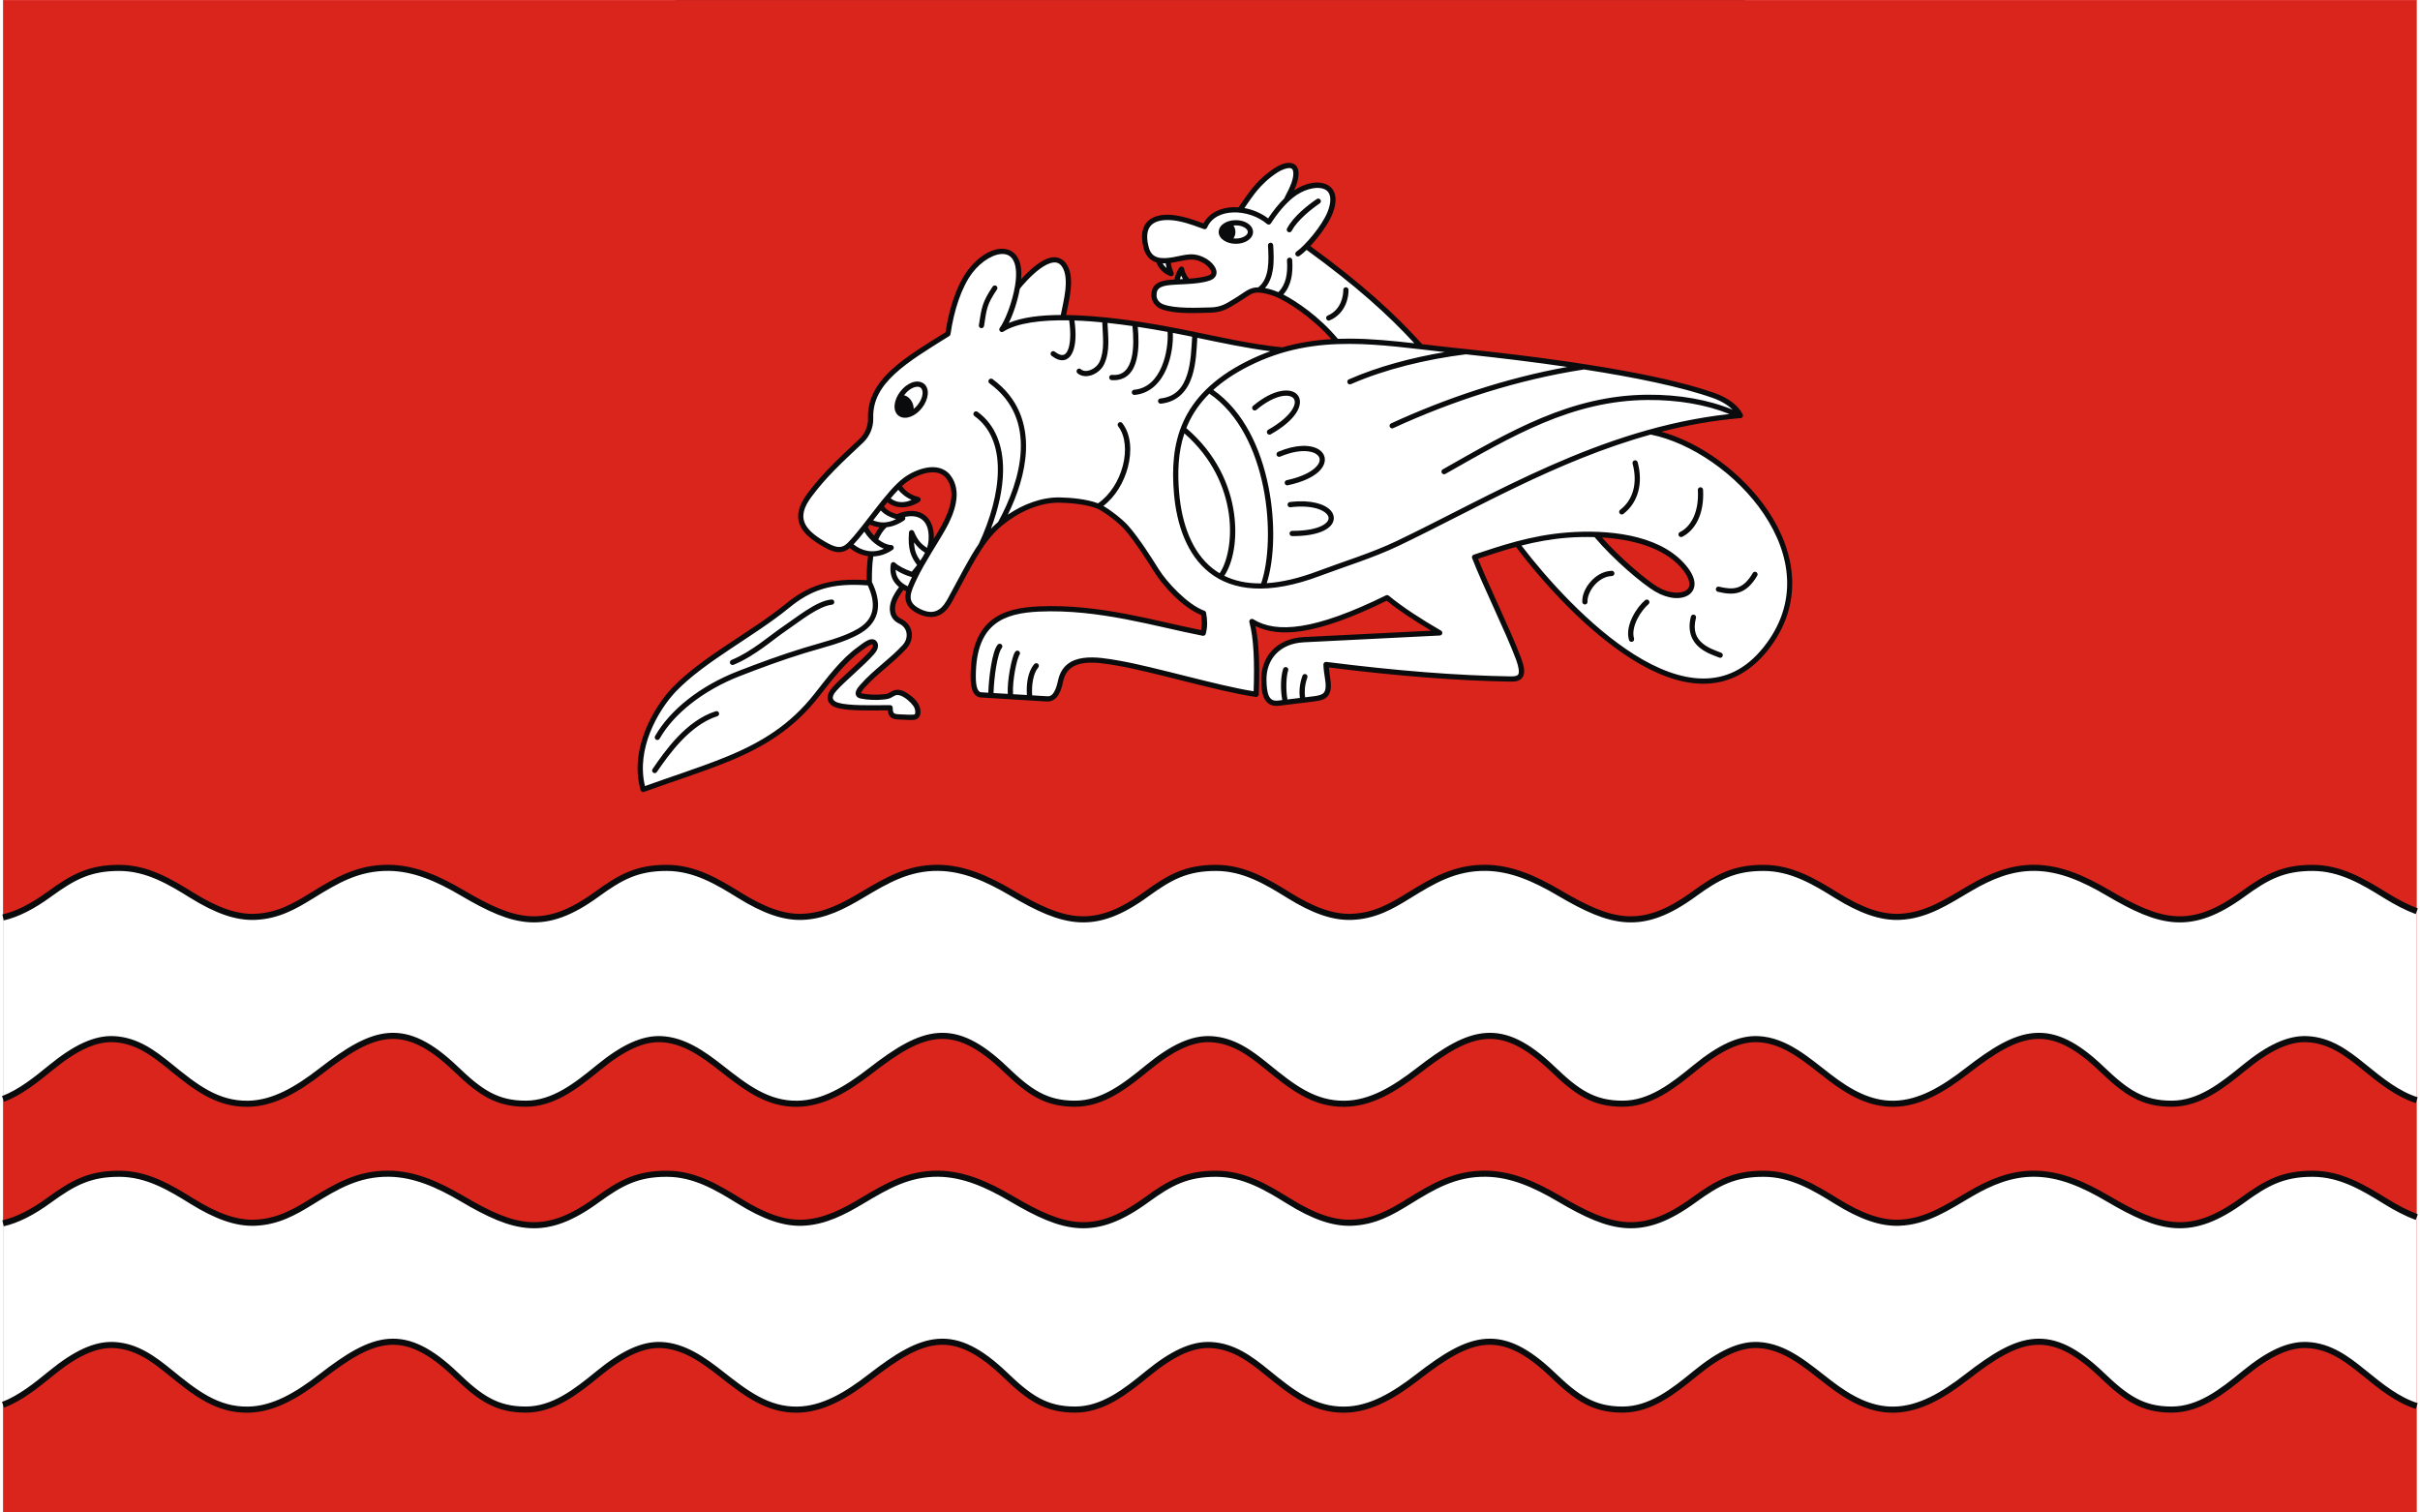
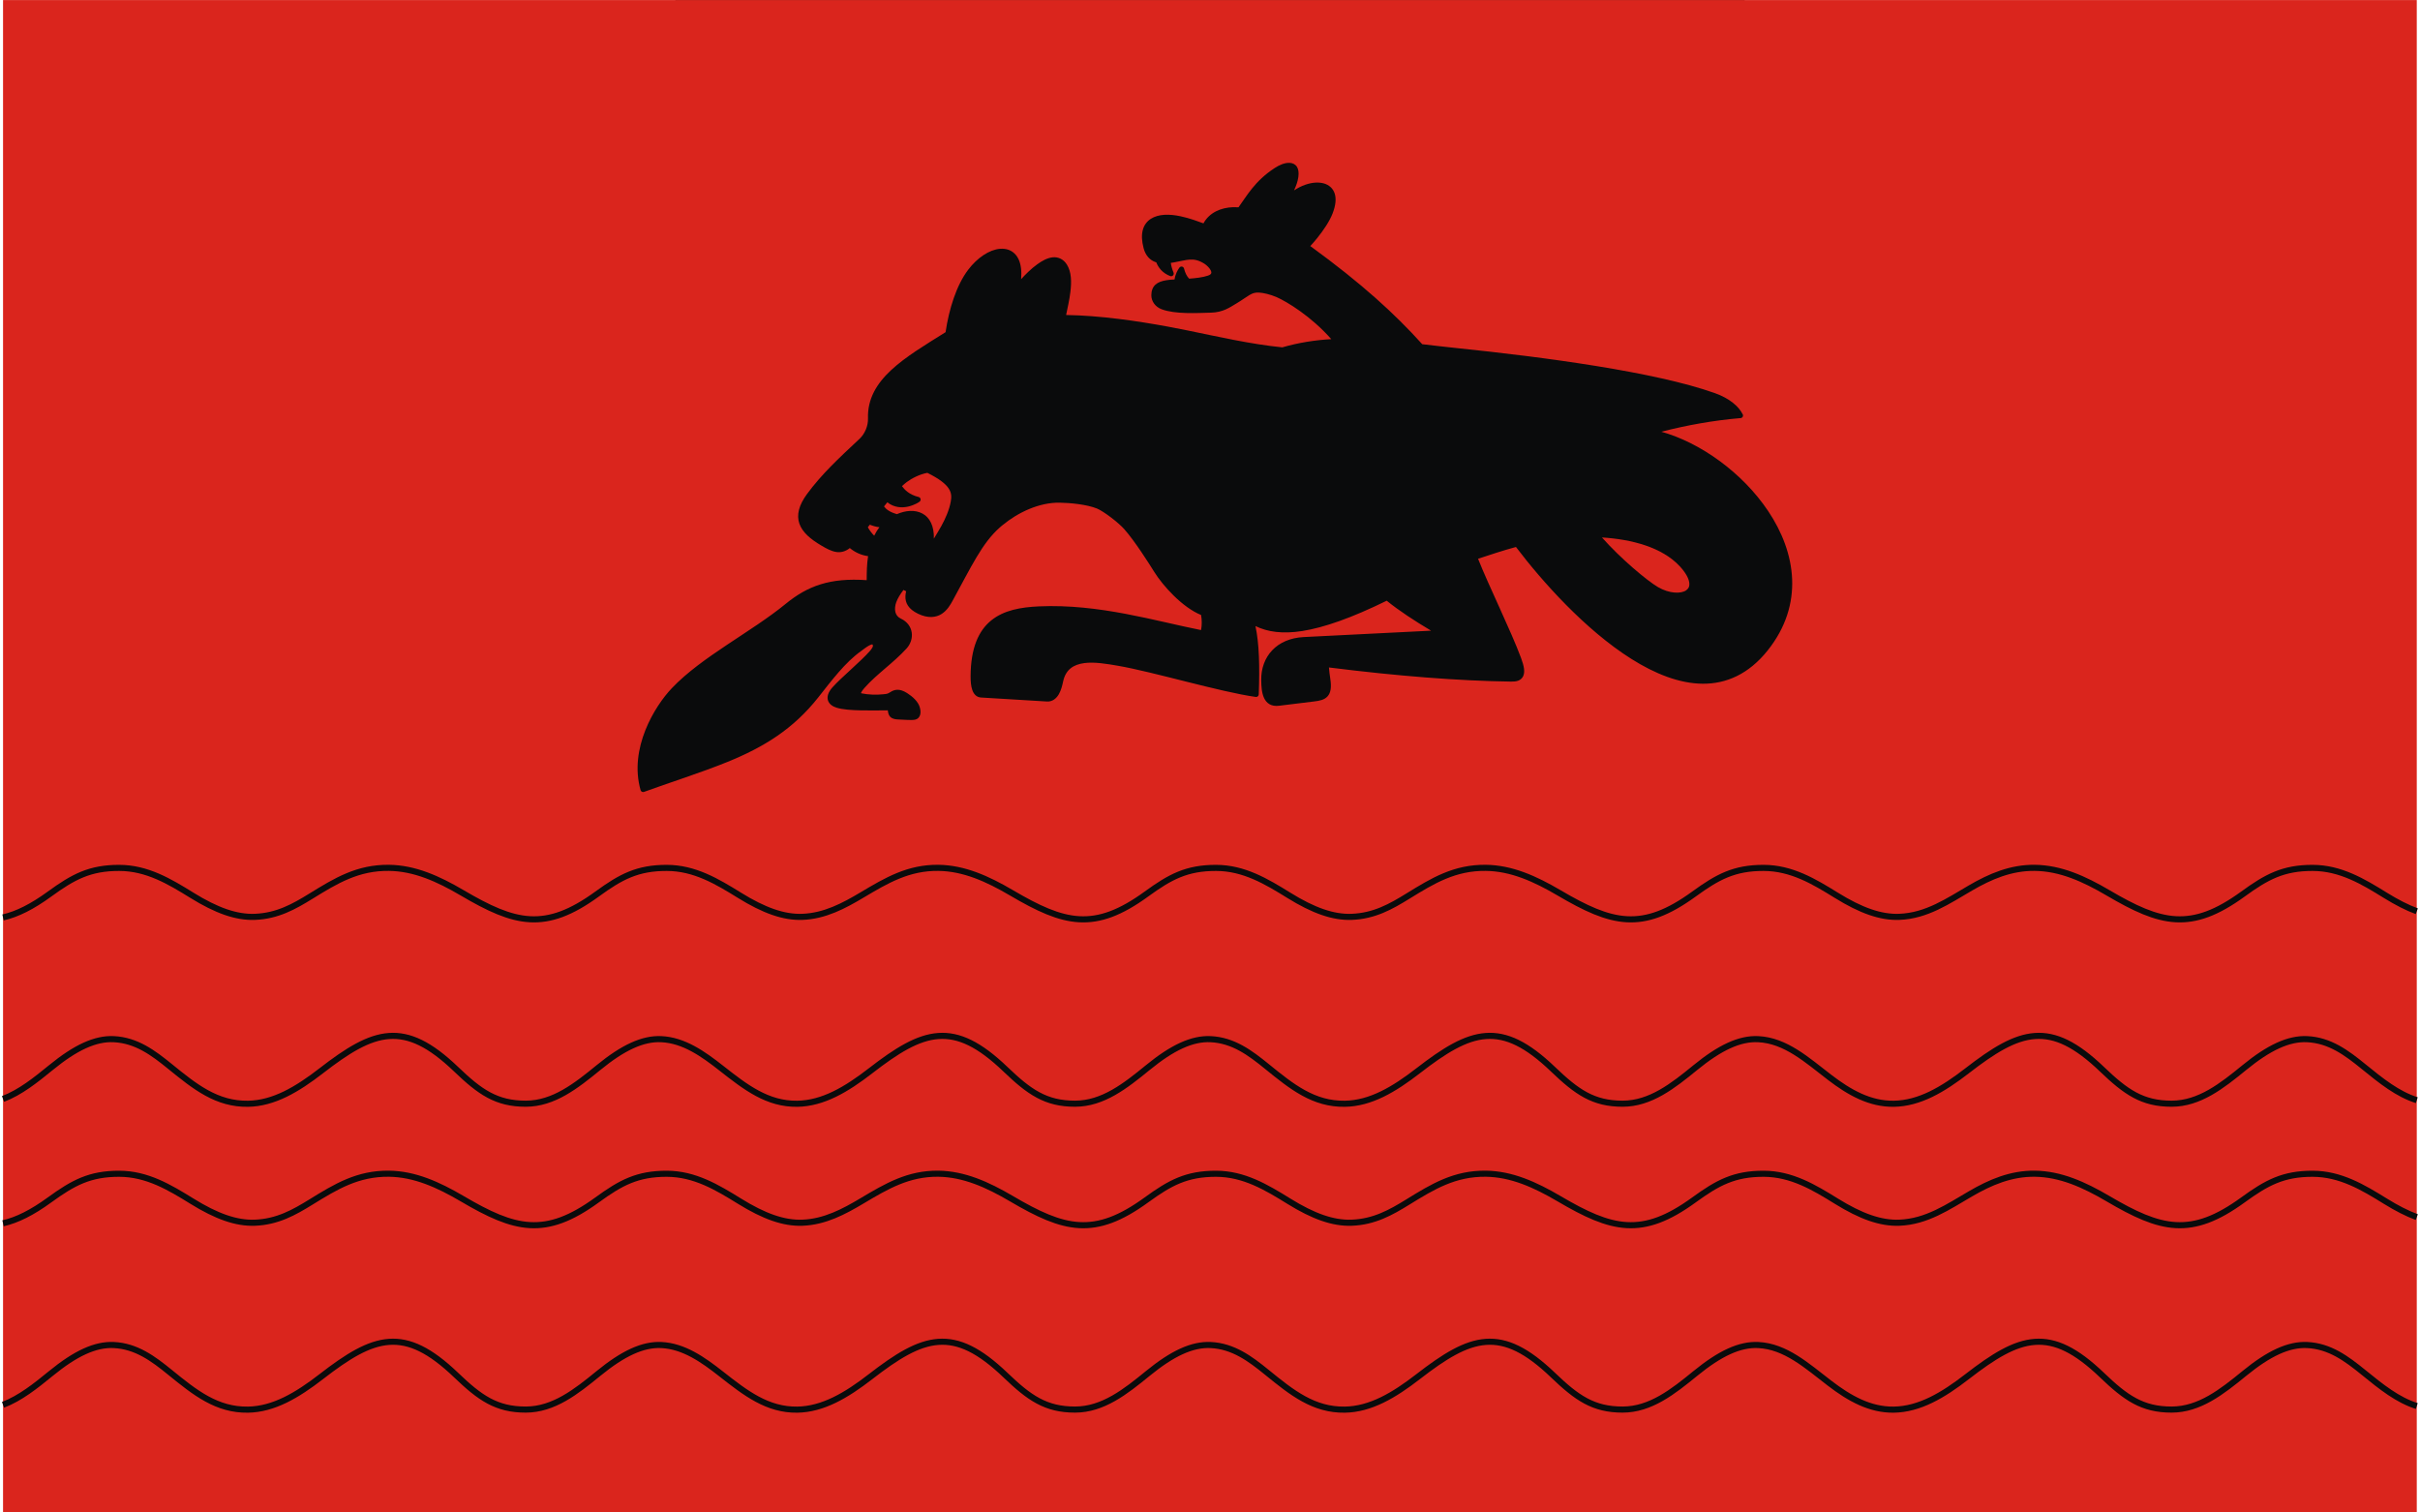
<svg xmlns="http://www.w3.org/2000/svg" xmlns:ns1="http://sodipodi.sourceforge.net/DTD/sodipodi-0.dtd" xmlns:ns2="http://www.inkscape.org/namespaces/inkscape" xml:space="preserve" width="800.003" height="500" style="shape-rendering:geometricPrecision; text-rendering:geometricPrecision; image-rendering:optimizeQuality; fill-rule:evenodd; clip-rule:evenodd" viewBox="0 0 210 297" id="svg2" ns1:version="0.32" ns2:version="0.45.1" ns1:docname="POL gmina Zapolice flag.svg" ns2:output_extension="org.inkscape.output.svg.inkscape" ns1:docbase="C:\Users\Mistrz\Desktop" version="1.0">
  <rect x="0" y="0" width="210" height="297" fill="#333333" stroke="none" />
  <ns1:namedview ns2:window-height="480" ns2:window-width="640" ns2:pageshadow="2" ns2:pageopacity="0.0" guidetolerance="10.0" gridtolerance="10.0" objecttolerance="10.0" borderopacity="1.0" bordercolor="#666666" pagecolor="#ffffff" id="base" />
  <defs id="defs4">
    <style type="text/css" id="style6">
   
    .str0 {stroke:#0A0B0C;stroke-width:0.529}
    .fil3 {fill:none}
    .fil1 {fill:#0A0B0C}
    .fil0 {fill:#DA251D}
    .fil2 {fill:white}
   
  </style>
  </defs>
  <g id="Warstwa_x0020_1" transform="matrix(2.257,0,0,2.263,-132.003,-187.533)">
    <rect class="fil0" y="82.875" width="210" height="131.25" id="rect10" x="0" style="fill:#da251d" />
    <g id="_105040488">
      <path id="path108" class="fil1" d="M 86.737,104.458 C 85.798,104.539 84.759,105.239 83.972,106.273 C 82.938,107.63 82.301,109.693 82.002,111.694 C 80.215,112.807 78.528,113.819 77.282,114.969 C 76.016,116.139 75.197,117.479 75.253,119.176 C 75.274,119.83 74.975,120.517 74.521,120.942 C 72.619,122.72 71.212,124.024 69.948,125.737 C 69.234,126.705 69.021,127.56 69.284,128.31 C 69.547,129.06 70.242,129.653 71.212,130.219 C 71.635,130.466 72.048,130.698 72.491,130.766 C 72.881,130.825 73.293,130.732 73.671,130.425 C 74.118,130.796 74.668,131.05 75.26,131.126 C 75.153,131.813 75.142,132.499 75.14,133.211 C 71.944,132.992 70.009,133.701 68.073,135.282 C 65.116,137.697 60.792,139.855 58.196,142.575 C 57.428,143.38 56.499,144.683 55.879,146.242 C 55.26,147.801 54.952,149.622 55.468,151.434 C 55.485,151.494 55.527,151.544 55.583,151.572 C 55.638,151.601 55.703,151.605 55.762,151.584 C 57.853,150.822 60.686,149.93 63.021,148.985 C 66.192,147.702 68.757,146.125 70.925,143.386 C 72.093,141.91 73.27,140.345 74.634,139.376 C 74.82,139.243 75.081,139.034 75.309,138.904 C 75.424,138.839 75.53,138.795 75.588,138.787 C 75.647,138.779 75.629,138.779 75.641,138.795 C 75.706,138.88 75.691,138.942 75.634,139.059 C 75.577,139.176 75.474,139.292 75.407,139.368 C 75.052,139.779 74.429,140.357 73.804,140.93 C 73.179,141.503 72.552,142.074 72.159,142.515 C 71.8,142.917 71.665,143.308 71.77,143.643 C 71.876,143.978 72.187,144.176 72.529,144.28 C 73.06,144.442 73.812,144.492 74.645,144.51 C 75.412,144.527 76.231,144.511 76.977,144.507 C 77.002,144.743 77.056,144.948 77.203,145.084 C 77.397,145.263 77.653,145.293 77.947,145.303 C 78.189,145.311 78.466,145.332 78.72,145.34 C 78.974,145.349 79.195,145.353 79.38,145.31 C 79.579,145.264 79.737,145.095 79.791,144.895 C 79.846,144.695 79.828,144.466 79.746,144.205 C 79.601,143.743 79.147,143.32 78.656,143.009 C 78.334,142.805 78.054,142.718 77.807,142.722 C 77.56,142.726 77.359,142.823 77.211,142.918 C 76.925,143.103 76.861,143.08 76.562,143.114 C 76.016,143.178 75.239,143.151 74.706,143.035 C 74.656,143.024 74.648,143.018 74.638,143.013 C 74.65,142.972 74.729,142.806 74.951,142.556 C 76.031,141.338 77.446,140.413 78.611,139.138 C 78.967,138.748 79.127,138.235 79.056,137.75 C 78.985,137.264 78.669,136.81 78.128,136.557 C 77.833,136.42 77.694,136.217 77.633,135.965 C 77.573,135.713 77.609,135.403 77.713,135.12 C 77.837,134.782 78.06,134.428 78.338,134.061 C 78.415,134.102 78.493,134.14 78.571,134.174 C 78.538,134.31 78.515,134.449 78.509,134.588 C 78.496,134.874 78.558,135.17 78.735,135.433 C 78.912,135.696 79.194,135.924 79.595,136.12 C 80.475,136.549 81.179,136.453 81.667,136.138 C 82.154,135.824 82.43,135.33 82.606,135.01 C 84.242,132.039 85.174,130.008 86.696,128.661 C 86.75,128.613 86.805,128.565 86.861,128.518 C 86.882,128.506 86.9,128.49 86.917,128.471 C 88.295,127.327 90.159,126.457 91.929,126.488 C 92.886,126.504 94.278,126.641 95.169,126.993 C 95.428,127.095 95.924,127.412 96.392,127.767 C 96.86,128.121 97.314,128.52 97.539,128.774 C 98.475,129.83 99.678,131.728 100.172,132.517 C 100.897,133.673 102.583,135.567 104.232,136.233 C 104.308,136.678 104.314,137.112 104.228,137.542 C 100.259,136.76 95.364,135.251 90.125,135.486 C 88.564,135.556 87.084,135.811 85.979,136.701 C 84.874,137.59 84.192,139.099 84.179,141.534 C 84.177,141.989 84.209,142.408 84.33,142.749 C 84.391,142.918 84.476,143.071 84.602,143.19 C 84.728,143.309 84.895,143.383 85.081,143.394 L 90.831,143.741 C 91.307,143.769 91.655,143.459 91.857,143.107 C 92.059,142.754 92.157,142.339 92.227,142.013 C 92.344,141.463 92.577,141.106 92.887,140.858 C 93.197,140.611 93.598,140.472 94.053,140.409 C 94.962,140.285 96.071,140.481 96.981,140.636 C 100.061,141.162 105.868,142.908 108.993,143.345 C 109.057,143.353 109.121,143.334 109.17,143.292 C 109.219,143.25 109.248,143.19 109.25,143.126 C 109.338,140.678 109.292,138.733 108.963,137.195 C 110.015,137.707 111.326,137.892 113.03,137.625 C 114.936,137.326 117.33,136.486 120.383,134.995 C 121.461,135.866 122.793,136.732 124.243,137.595 L 113.158,138.149 C 111.994,138.208 111.056,138.627 110.419,139.296 C 109.782,139.965 109.45,140.878 109.465,141.881 C 109.473,142.421 109.502,142.976 109.706,143.424 C 109.808,143.648 109.965,143.848 110.185,143.975 C 110.406,144.101 110.681,144.149 111,144.111 L 114.06,143.737 C 114.53,143.68 114.95,143.607 115.234,143.296 C 115.517,142.984 115.586,142.502 115.475,141.779 C 115.42,141.423 115.381,141.096 115.358,140.787 C 121.353,141.538 126.639,141.948 131.196,142.013 C 131.428,142.016 131.634,142.001 131.819,141.934 C 132.004,141.866 132.166,141.731 132.253,141.545 C 132.426,141.173 132.339,140.69 132.068,139.96 C 131.2,137.622 129.244,133.663 128.329,131.355 C 129.367,131.014 130.456,130.649 131.628,130.332 C 133.889,133.304 137.641,137.513 141.666,140.043 C 143.712,141.329 145.835,142.183 147.88,142.198 C 149.924,142.212 151.884,141.365 153.528,139.308 C 156.72,135.313 155.993,130.816 153.565,127.208 C 151.336,123.894 147.695,121.283 144.274,120.332 C 146.495,119.765 148.789,119.35 151.162,119.149 C 151.166,119.15 151.17,119.15 151.173,119.149 C 151.247,119.144 151.314,119.102 151.351,119.038 C 151.389,118.974 151.393,118.896 151.362,118.829 C 151.357,118.818 151.345,118.806 151.339,118.795 C 151.337,118.79 151.335,118.785 151.332,118.78 C 151.331,118.778 151.329,118.777 151.328,118.776 C 151.015,118.154 150.228,117.441 148.94,116.984 C 143.747,115.139 134.113,113.858 126.424,113.068 C 125.425,112.965 124.443,112.848 123.473,112.736 C 121.071,110.085 118.245,107.5 113.735,104.22 C 113.928,104.013 114.127,103.784 114.324,103.541 C 114.882,102.854 115.413,102.069 115.679,101.379 C 115.951,100.671 116,100.099 115.852,99.651 C 115.705,99.203 115.348,98.908 114.92,98.787 C 114.707,98.727 114.472,98.702 114.23,98.712 C 113.62,98.738 112.943,98.979 112.32,99.39 C 112.484,99.037 112.641,98.633 112.694,98.233 C 112.745,97.859 112.709,97.565 112.574,97.346 C 112.439,97.127 112.203,97.021 111.974,97.003 C 111.516,96.967 111.031,97.195 110.65,97.441 C 108.889,98.574 108.172,99.931 107.487,100.857 C 107.332,100.846 107.177,100.843 107.024,100.847 C 105.955,100.88 104.942,101.32 104.439,102.251 C 103.972,102.084 103.266,101.809 102.447,101.636 C 101.475,101.43 100.531,101.43 99.863,101.855 C 99.529,102.067 99.275,102.397 99.161,102.824 C 99.047,103.252 99.065,103.769 99.229,104.398 C 99.403,105.064 99.804,105.461 100.289,105.62 C 100.304,105.625 100.319,105.63 100.334,105.634 C 100.501,106.06 100.85,106.555 101.542,106.824 C 101.627,106.858 101.724,106.837 101.788,106.772 C 101.852,106.707 101.871,106.61 101.836,106.525 C 101.701,106.196 101.628,105.919 101.599,105.68 C 101.686,105.668 101.775,105.654 101.862,105.639 C 102.425,105.542 102.861,105.415 103.258,105.394 C 103.656,105.373 104.025,105.441 104.526,105.756 C 104.735,105.887 105.006,106.16 105.092,106.367 C 105.135,106.471 105.135,106.54 105.111,106.593 C 105.087,106.647 105.02,106.721 104.828,106.786 C 104.396,106.933 103.794,107.007 103.194,107.05 C 102.992,106.846 102.844,106.552 102.749,106.171 C 102.721,106.055 102.607,105.98 102.489,106.001 C 102.431,106.012 102.38,106.044 102.346,106.092 C 102.185,106.306 101.983,106.688 101.926,107.118 C 101.661,107.133 101.423,107.151 101.229,107.182 C 100.828,107.245 100.499,107.353 100.259,107.571 C 100.02,107.788 99.904,108.108 99.904,108.491 C 99.904,109.012 100.247,109.496 100.795,109.702 C 101.98,110.148 103.863,110.031 105.085,110 C 106.147,109.973 106.731,109.541 107.288,109.212 C 107.825,108.894 108.161,108.633 108.439,108.472 C 108.716,108.311 108.918,108.239 109.28,108.257 C 109.605,108.274 110.226,108.398 110.823,108.661 C 111.69,109.043 113.788,110.296 115.56,112.297 C 114.141,112.382 112.725,112.598 111.299,113.01 C 108.53,112.732 105.729,112.087 103.021,111.536 C 101.057,111.137 97.842,110.542 94.702,110.306 C 93.954,110.25 93.211,110.212 92.489,110.202 C 92.604,109.636 92.778,108.91 92.864,108.182 C 92.966,107.334 92.963,106.471 92.555,105.824 C 92.249,105.338 91.775,105.146 91.314,105.198 C 90.853,105.249 90.399,105.498 89.971,105.809 C 89.432,106.199 88.935,106.698 88.576,107.094 C 88.634,106.372 88.555,105.808 88.36,105.379 C 88.111,104.833 87.65,104.523 87.133,104.466 C 87.004,104.451 86.871,104.447 86.737,104.458 L 86.737,104.458 z " style="fill:#0a0b0c" />
-       <path id="path108_0" class="fil2" d="M 62.063,144.575 C 62.042,144.576 62.022,144.58 62.003,144.586 C 59.413,145.407 57.575,148.052 56.521,149.585 C 56.467,149.652 56.455,149.743 56.49,149.821 C 56.525,149.899 56.6,149.951 56.686,149.955 C 56.771,149.959 56.851,149.916 56.894,149.842 C 57.945,148.313 59.761,145.773 62.138,145.02 C 62.249,144.988 62.319,144.878 62.299,144.764 C 62.28,144.65 62.178,144.569 62.063,144.575 z M 72.08,134.886 C 72.075,134.887 72.07,134.889 72.065,134.89 C 71.373,134.954 70.618,135.362 69.88,135.833 C 69.143,136.305 68.431,136.848 67.896,137.207 C 66.722,137.993 65.154,139.41 63.38,140.134 C 63.263,140.182 63.207,140.316 63.255,140.433 C 63.303,140.549 63.437,140.605 63.553,140.557 C 65.431,139.79 67.032,138.332 68.148,137.584 C 68.705,137.211 69.41,136.672 70.126,136.214 C 70.841,135.757 71.57,135.393 72.106,135.343 C 72.232,135.336 72.329,135.227 72.321,135.101 C 72.314,134.975 72.206,134.879 72.08,134.886 L 72.08,134.886 z M 75.231,133.666 C 75.577,134.399 75.738,135.103 75.649,135.716 C 75.554,136.367 75.197,136.935 74.408,137.407 C 73.09,138.194 71.277,138.595 69.643,139.097 C 67.616,139.719 65.773,140.398 63.949,141.104 C 60.67,142.374 58.027,144.463 56.732,146.737 C 56.69,146.808 56.69,146.896 56.732,146.966 C 56.773,147.037 56.85,147.081 56.932,147.079 C 57.014,147.078 57.089,147.032 57.128,146.959 C 58.35,144.814 60.916,142.769 64.115,141.53 C 65.935,140.826 67.763,140.148 69.775,139.531 C 71.382,139.037 73.223,138.645 74.638,137.799 C 75.517,137.273 75.984,136.563 76.098,135.781 C 76.21,135.011 75.996,134.19 75.593,133.37 C 75.594,132.584 75.6,131.859 75.715,131.15 C 76.268,131.134 76.843,130.959 77.396,130.578 C 77.478,130.522 77.514,130.42 77.485,130.325 C 77.457,130.23 77.37,130.164 77.271,130.163 C 76.946,130.158 76.528,129.972 76.146,129.674 C 76.326,129.27 76.558,128.914 76.86,128.624 C 77.323,128.575 77.841,128.403 78.403,128.024 C 78.479,127.972 78.516,127.879 78.497,127.789 C 78.493,127.767 78.485,127.746 78.474,127.726 C 78.968,127.613 79.434,127.647 79.784,127.839 C 80.266,128.103 80.594,128.666 80.523,129.752 C 80.509,129.971 80.462,130.189 80.388,130.406 C 79.85,130.061 79.566,129.728 79.256,129.001 C 79.215,128.906 79.116,128.85 79.014,128.865 L 79.014,128.865 C 78.908,128.879 78.826,128.966 78.818,129.072 C 78.706,130.535 78.986,131.176 79.525,131.9 C 79.379,132.092 79.224,132.282 79.065,132.471 C 78.514,132.296 77.879,131.966 77.622,131.71 C 77.579,131.666 77.521,131.642 77.46,131.642 L 77.46,131.642 C 77.349,131.643 77.254,131.724 77.237,131.834 C 77.128,132.507 77.29,133.052 77.596,133.449 C 77.702,133.587 77.823,133.707 77.955,133.811 C 77.671,134.189 77.432,134.57 77.286,134.966 C 77.157,135.316 77.104,135.705 77.192,136.071 C 77.28,136.437 77.525,136.777 77.935,136.969 C 78.353,137.164 78.557,137.476 78.607,137.818 C 78.657,138.16 78.544,138.538 78.275,138.833 C 77.162,140.052 75.745,140.976 74.611,142.255 C 74.353,142.546 74.201,142.745 74.177,142.99 C 74.166,143.113 74.216,143.254 74.306,143.338 C 74.396,143.421 74.498,143.457 74.608,143.481 C 74.609,143.481 74.61,143.481 74.611,143.481 C 75.217,143.612 76.009,143.638 76.615,143.568 C 76.891,143.536 77.118,143.521 77.46,143.3 C 77.57,143.229 77.671,143.181 77.811,143.179 C 77.95,143.177 78.14,143.223 78.411,143.394 C 78.839,143.665 79.235,144.096 79.312,144.341 C 79.377,144.546 79.375,144.697 79.354,144.775 C 79.332,144.853 79.32,144.859 79.278,144.869 C 79.197,144.888 78.978,144.893 78.735,144.884 C 78.492,144.876 78.214,144.859 77.962,144.851 C 77.701,144.841 77.569,144.801 77.513,144.749 C 77.456,144.696 77.403,144.579 77.403,144.281 C 77.403,144.156 77.302,144.055 77.177,144.054 C 76.376,144.056 75.475,144.076 74.657,144.058 C 73.838,144.041 73.098,143.98 72.661,143.847 C 72.401,143.768 72.246,143.64 72.204,143.507 C 72.162,143.374 72.196,143.156 72.499,142.817 C 72.861,142.411 73.484,141.84 74.11,141.266 C 74.735,140.693 75.362,140.116 75.751,139.667 C 75.805,139.603 75.945,139.457 76.041,139.259 C 76.138,139.061 76.184,138.762 76,138.52 C 75.884,138.368 75.683,138.316 75.524,138.339 C 75.366,138.361 75.223,138.429 75.083,138.508 C 74.803,138.667 74.53,138.893 74.37,139.006 C 72.92,140.038 71.733,141.635 70.571,143.104 C 68.457,145.773 65.981,147.3 62.852,148.567 C 60.621,149.469 57.931,150.325 55.849,151.076 C 55.457,149.463 55.735,147.834 56.302,146.409 C 56.896,144.914 57.799,143.648 58.524,142.889 C 61.028,140.265 65.343,138.101 68.364,135.633 C 70.266,134.079 72.032,133.423 75.231,133.666 L 75.231,133.666 z M 73.998,130.106 C 74.294,129.792 74.609,129.414 74.936,129.003 C 75.173,129.387 75.496,129.744 75.856,130.027 C 76.103,130.221 76.367,130.379 76.637,130.483 C 75.665,130.913 74.708,130.678 73.998,130.106 L 73.998,130.106 z M 75.701,128.023 C 75.871,127.803 76.043,127.581 76.215,127.36 C 76.265,127.296 76.315,127.232 76.365,127.168 C 76.616,127.441 77.025,127.714 77.698,127.914 C 76.853,128.338 76.217,128.224 75.701,128.023 z M 77.225,126.109 C 77.451,125.843 77.673,125.594 77.886,125.372 C 78.091,125.617 78.455,125.983 79.044,126.243 C 78.921,126.295 78.802,126.35 78.644,126.386 C 78.212,126.484 77.704,126.481 77.225,126.109 L 77.225,126.109 z M 79.074,132.95 C 78.951,133.209 78.819,133.472 78.714,133.739 C 78.419,133.607 78.149,133.422 77.958,133.173 C 77.785,132.948 77.666,132.672 77.656,132.313 C 78.059,132.587 78.588,132.82 79.074,132.95 L 79.074,132.95 z M 132.105,130.207 C 133.347,129.891 134.685,129.637 136.154,129.525 C 136.891,129.469 137.673,129.453 138.463,129.476 C 140.146,131.467 142.64,133.552 143.737,134.196 C 144.858,134.854 146.025,134.949 146.703,134.46 C 147.041,134.215 147.224,133.795 147.148,133.317 C 147.072,132.838 146.774,132.3 146.205,131.691 C 143.888,129.212 139.542,128.811 136.12,129.072 C 132.876,129.32 130.26,130.246 127.952,131 C 127.893,131.02 127.844,131.063 127.818,131.119 C 127.792,131.176 127.79,131.24 127.812,131.298 C 128.708,133.621 130.769,137.77 131.642,140.119 C 131.898,140.81 131.911,141.207 131.841,141.357 C 131.807,141.432 131.766,141.471 131.664,141.508 C 131.563,141.545 131.405,141.563 131.204,141.561 C 126.594,141.495 121.236,141.077 115.132,140.304 C 115.067,140.296 115.001,140.316 114.952,140.359 C 114.903,140.403 114.875,140.465 114.875,140.531 C 114.881,140.941 114.957,141.4 115.026,141.847 C 115.128,142.513 115.046,142.827 114.898,142.99 C 114.749,143.154 114.455,143.234 114.007,143.288 L 113.283,143.376 C 113.218,142.928 113.238,142.324 113.475,141.662 C 113.502,141.59 113.49,141.509 113.444,141.447 C 113.397,141.385 113.322,141.351 113.245,141.357 L 113.245,141.357 C 113.155,141.365 113.078,141.425 113.049,141.512 C 112.786,142.242 112.758,142.913 112.831,143.431 L 111.747,143.562 C 111.586,142.715 111.645,141.52 111.804,141.059 C 111.831,140.986 111.819,140.903 111.772,140.841 C 111.724,140.779 111.648,140.746 111.57,140.753 L 111.57,140.753 C 111.48,140.761 111.403,140.822 111.374,140.908 C 111.159,141.532 111.118,142.688 111.295,143.616 L 110.948,143.658 C 110.7,143.688 110.535,143.654 110.412,143.583 C 110.289,143.512 110.195,143.398 110.121,143.236 C 109.973,142.911 109.929,142.397 109.921,141.874 C 109.908,140.974 110.198,140.187 110.748,139.61 C 111.297,139.032 112.113,138.656 113.181,138.603 L 125.001,138.014 C 125.104,138.011 125.191,137.939 125.215,137.84 C 125.239,137.74 125.193,137.637 125.103,137.588 C 123.35,136.574 121.787,135.564 120.561,134.558 C 120.492,134.501 120.396,134.489 120.316,134.528 C 117.22,136.049 114.826,136.885 112.962,137.177 C 111.099,137.468 109.775,137.223 108.771,136.603 C 108.691,136.556 108.592,136.562 108.518,136.617 C 108.445,136.672 108.412,136.767 108.435,136.856 C 108.823,138.312 108.888,140.312 108.805,142.851 C 105.713,142.375 100.133,140.712 97.06,140.187 C 96.153,140.033 95.007,139.821 93.989,139.961 C 93.48,140.031 92.997,140.19 92.604,140.504 C 92.211,140.818 91.92,141.286 91.785,141.919 C 91.719,142.231 91.616,142.613 91.461,142.885 C 91.305,143.157 91.142,143.302 90.857,143.285 L 89.535,143.206 C 89.479,142.334 89.614,141.314 90.061,140.795 C 90.124,140.725 90.136,140.624 90.094,140.54 C 90.051,140.457 89.962,140.408 89.869,140.417 C 89.81,140.423 89.756,140.452 89.718,140.497 C 89.134,141.175 89.022,142.254 89.077,143.178 L 87.87,143.106 C 87.837,142.536 87.915,141.769 88.035,141.104 C 88.099,140.752 88.173,140.427 88.246,140.172 C 88.32,139.917 88.409,139.721 88.431,139.689 C 88.486,139.617 88.492,139.519 88.447,139.44 C 88.402,139.361 88.314,139.317 88.224,139.327 C 88.158,139.334 88.099,139.37 88.061,139.425 C 87.955,139.574 87.888,139.773 87.809,140.048 C 87.73,140.322 87.656,140.66 87.59,141.025 C 87.469,141.696 87.384,142.454 87.413,143.079 L 86.174,143.005 C 86.197,142.325 86.277,141.476 86.401,140.734 C 86.467,140.344 86.546,139.982 86.632,139.693 C 86.717,139.404 86.821,139.187 86.888,139.104 C 86.95,139.033 86.961,138.93 86.916,138.847 C 86.87,138.764 86.778,138.718 86.684,138.731 L 86.684,138.731 C 86.625,138.738 86.571,138.768 86.534,138.814 C 86.385,138.996 86.287,139.249 86.194,139.565 C 86.101,139.881 86.02,140.256 85.953,140.659 C 85.825,141.419 85.742,142.276 85.719,142.978 L 85.111,142.941 C 85.024,142.936 84.971,142.911 84.915,142.858 C 84.859,142.806 84.801,142.718 84.757,142.594 C 84.668,142.346 84.63,141.963 84.632,141.534 C 84.644,139.182 85.283,137.847 86.266,137.056 C 87.249,136.265 88.621,136.007 90.144,135.939 C 95.378,135.704 100.324,137.261 104.375,138.037 C 104.491,138.058 104.604,137.988 104.636,137.875 C 104.81,137.254 104.781,136.636 104.666,136.037 C 104.651,135.959 104.597,135.895 104.522,135.867 C 103.042,135.331 101.247,133.376 100.557,132.276 C 100.061,131.485 98.868,129.585 97.882,128.473 C 97.615,128.171 97.151,127.772 96.667,127.405 C 96.344,127.16 96.019,126.934 95.732,126.768 C 96.783,125.963 97.519,124.711 97.86,123.424 C 98.229,122.027 98.139,120.569 97.384,119.591 C 97.338,119.529 97.262,119.495 97.184,119.501 L 97.184,119.501 C 97.1,119.507 97.027,119.56 96.993,119.638 C 96.96,119.715 96.973,119.805 97.026,119.871 C 97.655,120.685 97.763,122.005 97.418,123.308 C 97.08,124.585 96.314,125.828 95.266,126.544 C 94.271,126.17 92.904,126.048 91.936,126.032 C 90.347,126.004 88.743,126.63 87.419,127.527 C 88.25,125.84 88.915,123.888 88.997,121.961 C 89.094,119.678 88.351,117.416 86.096,115.769 C 86.053,115.737 85.999,115.721 85.945,115.724 C 85.849,115.729 85.766,115.795 85.739,115.887 C 85.712,115.98 85.746,116.079 85.824,116.135 C 87.959,117.695 88.637,119.768 88.544,121.942 C 88.453,124.1 87.578,126.347 86.57,128.169 C 86.511,128.22 86.452,128.27 86.394,128.322 C 86.239,128.459 86.09,128.602 85.946,128.752 C 86.603,127.024 86.996,125.275 87.005,123.674 C 87.017,121.599 86.368,119.754 84.79,118.607 C 84.748,118.575 84.696,118.559 84.643,118.561 L 84.643,118.561 C 84.545,118.564 84.46,118.63 84.432,118.725 C 84.405,118.82 84.441,118.921 84.523,118.976 C 85.962,120.023 86.564,121.69 86.552,123.67 C 86.541,125.644 85.908,127.909 84.894,130.061 C 84.037,131.307 83.269,132.862 82.206,134.792 C 82.035,135.103 81.785,135.521 81.418,135.758 C 81.05,135.995 80.573,136.092 79.795,135.713 C 79.444,135.541 79.232,135.359 79.112,135.181 C 78.992,135.002 78.956,134.821 78.965,134.611 C 78.985,134.191 79.237,133.667 79.493,133.125 C 80.178,131.675 81.369,129.926 82.032,128.733 C 82.392,128.087 82.758,127.288 82.904,126.465 C 83.05,125.643 82.965,124.78 82.398,124.077 C 81.882,123.437 81.085,123.32 80.338,123.455 C 79.592,123.59 78.863,123.959 78.354,124.338 C 77.575,124.918 76.711,125.984 75.856,127.08 C 75.001,128.177 74.16,129.302 73.498,129.963 C 73.16,130.301 72.885,130.367 72.559,130.317 C 72.233,130.268 71.858,130.07 71.442,129.827 C 70.512,129.284 69.918,128.74 69.714,128.16 C 69.511,127.579 69.648,126.912 70.314,126.009 C 71.547,124.337 72.928,123.053 74.83,121.274 C 75.386,120.754 75.735,119.961 75.709,119.161 C 75.659,117.616 76.379,116.425 77.592,115.305 C 78.804,114.185 80.502,113.164 82.327,112.027 C 82.385,111.991 82.423,111.932 82.433,111.865 C 82.717,109.881 83.361,107.821 84.33,106.549 C 85.161,105.458 86.323,104.83 87.084,104.915 C 87.465,104.958 87.752,105.141 87.945,105.564 C 88.137,105.987 88.21,106.668 88.05,107.643 C 87.805,109.142 87.155,110.741 86.722,111.317 C 86.654,111.406 86.66,111.53 86.736,111.611 C 86.811,111.693 86.935,111.707 87.028,111.646 C 88.228,110.877 90.371,110.623 92.755,110.667 C 92.923,111.814 92.857,112.77 92.634,113.264 C 92.518,113.522 92.385,113.638 92.231,113.668 C 92.076,113.698 91.842,113.643 91.525,113.4 C 91.462,113.34 91.37,113.322 91.289,113.352 C 91.208,113.382 91.151,113.457 91.142,113.543 C 91.134,113.629 91.176,113.713 91.25,113.759 C 91.625,114.046 91.985,114.177 92.317,114.113 C 92.65,114.049 92.897,113.788 93.049,113.449 C 93.336,112.813 93.38,111.839 93.216,110.679 C 93.694,110.695 94.18,110.722 94.668,110.759 C 94.99,110.783 95.312,110.811 95.635,110.843 C 95.681,112.102 95.857,113.226 95.407,114.242 C 95.266,114.561 94.952,114.838 94.623,114.97 C 94.293,115.101 93.981,115.087 93.777,114.909 C 93.683,114.826 93.538,114.835 93.455,114.93 C 93.371,115.025 93.381,115.169 93.475,115.253 C 93.841,115.571 94.355,115.566 94.792,115.392 C 95.23,115.218 95.623,114.876 95.822,114.426 C 96.329,113.282 96.142,112.093 96.09,110.889 C 96.826,110.967 97.556,111.061 98.262,111.162 C 98.344,111.957 98.392,113.065 98.18,113.94 C 98.069,114.4 97.887,114.79 97.622,115.045 C 97.357,115.3 97.013,115.441 96.49,115.4 C 96.408,115.391 96.327,115.427 96.279,115.494 C 96.232,115.562 96.224,115.65 96.26,115.724 C 96.296,115.799 96.37,115.848 96.452,115.853 C 97.079,115.901 97.581,115.713 97.935,115.373 C 98.289,115.033 98.498,114.562 98.622,114.049 C 98.847,113.121 98.802,112.038 98.723,111.231 C 99.652,111.371 100.532,111.522 101.318,111.668 C 101.37,112.477 101.236,113.663 100.81,114.668 C 100.361,115.727 99.622,116.568 98.437,116.686 C 98.349,116.685 98.268,116.734 98.229,116.812 C 98.19,116.891 98.2,116.984 98.254,117.053 C 98.308,117.123 98.397,117.154 98.482,117.135 C 99.863,116.997 100.742,115.993 101.229,114.845 C 101.67,113.803 101.815,112.63 101.775,111.754 C 102.194,111.834 102.582,111.911 102.93,111.982 C 103.105,112.017 103.28,112.053 103.456,112.089 C 103.394,113.053 103.36,114.32 103.021,115.373 C 102.669,116.464 102.045,117.3 100.689,117.445 C 100.564,117.458 100.474,117.57 100.487,117.695 C 100.501,117.82 100.613,117.911 100.738,117.897 C 102.271,117.733 103.069,116.698 103.451,115.513 C 103.811,114.394 103.847,113.123 103.904,112.182 C 105.983,112.614 108.119,113.07 110.26,113.345 C 109.57,113.591 108.876,113.886 108.178,114.238 C 105.257,115.709 103.573,117.507 102.681,119.478 C 101.79,121.45 101.689,123.576 101.874,125.703 C 102.105,128.359 102.978,131.006 104.975,132.566 C 106.972,134.126 110.06,134.544 114.581,132.841 C 116.76,132.021 119.187,131.295 121.44,130.223 C 127.942,127.128 135.141,122.85 143.351,120.578 C 146.846,121.276 150.848,123.984 153.188,127.462 C 155.543,130.961 156.242,135.186 153.173,139.025 C 151.6,140.994 149.803,141.759 147.884,141.745 C 145.964,141.732 143.914,140.918 141.911,139.659 C 138.038,137.224 134.357,133.141 132.105,130.207 L 132.105,130.207 z M 92.025,110.2 C 90.283,110.207 88.692,110.392 87.503,110.891 C 87.89,110.116 88.263,109.022 88.465,107.917 C 88.712,107.611 89.452,106.746 90.235,106.179 C 90.63,105.893 91.035,105.688 91.363,105.651 C 91.69,105.614 91.938,105.697 92.17,106.066 C 92.477,106.552 92.508,107.323 92.412,108.129 C 92.325,108.857 92.142,109.603 92.025,110.2 L 92.025,110.2 z M 78.388,117.168 C 78.597,117.207 78.813,117.349 78.979,117.58 C 79.148,117.815 79.232,118.095 79.229,118.35 C 79.293,118.299 79.356,118.243 79.418,118.18 C 79.688,117.907 79.877,117.577 79.957,117.279 C 80.038,116.981 80.006,116.728 79.905,116.588 C 79.804,116.448 79.65,116.398 79.41,116.441 C 79.171,116.484 78.873,116.644 78.603,116.916 C 78.524,116.996 78.452,117.081 78.388,117.168 L 78.388,117.168 z M 79.599,115.977 C 79.51,115.972 79.421,115.976 79.331,115.992 C 78.973,116.057 78.603,116.268 78.279,116.596 C 77.954,116.924 77.73,117.317 77.626,117.701 C 77.522,118.085 77.534,118.477 77.747,118.773 C 77.96,119.068 78.331,119.166 78.69,119.101 C 79.048,119.036 79.418,118.829 79.742,118.501 C 80.067,118.173 80.291,117.78 80.395,117.396 C 80.499,117.011 80.487,116.62 80.274,116.324 C 80.115,116.102 79.865,115.991 79.599,115.977 z M 107.043,102.438 C 107.152,102.583 107.22,102.78 107.22,102.997 C 107.22,103.214 107.153,103.411 107.045,103.555 C 107.113,103.564 107.185,103.568 107.258,103.568 C 107.568,103.568 107.845,103.485 108.031,103.368 C 108.217,103.251 108.299,103.121 108.299,102.998 C 108.299,102.876 108.217,102.742 108.031,102.625 C 107.845,102.508 107.568,102.425 107.258,102.425 C 107.184,102.425 107.113,102.43 107.043,102.438 L 107.043,102.438 z M 107.258,101.972 C 106.87,101.972 106.513,102.068 106.239,102.24 C 105.965,102.413 105.764,102.68 105.764,102.998 C 105.764,103.317 105.965,103.581 106.239,103.753 C 106.513,103.925 106.87,104.025 107.258,104.025 C 107.646,104.025 107.999,103.925 108.273,103.753 C 108.546,103.581 108.752,103.317 108.752,102.998 C 108.752,102.68 108.546,102.413 108.273,102.24 C 107.999,102.068 107.646,101.972 107.258,101.972 z M 112.743,126.371 C 112.494,126.378 112.231,126.397 111.955,126.431 C 111.83,126.447 111.741,126.561 111.757,126.686 C 111.772,126.811 111.886,126.9 112.011,126.884 C 113.062,126.754 113.887,126.847 114.449,127.043 C 115.01,127.238 115.28,127.53 115.32,127.756 C 115.34,127.868 115.319,127.979 115.23,128.107 C 115.14,128.234 114.976,128.374 114.724,128.499 C 114.221,128.75 113.374,128.937 112.159,128.933 C 112.032,128.932 111.93,129.033 111.928,129.159 C 111.927,129.285 112.029,129.388 112.155,129.389 C 113.417,129.394 114.326,129.206 114.928,128.906 C 115.229,128.756 115.456,128.577 115.603,128.367 C 115.75,128.157 115.811,127.911 115.769,127.677 C 115.685,127.208 115.249,126.839 114.6,126.613 C 114.112,126.443 113.49,126.349 112.743,126.371 L 112.743,126.371 z M 112.996,121.561 C 112.408,121.588 111.711,121.746 110.932,122.074 C 110.817,122.123 110.763,122.256 110.812,122.372 C 110.861,122.488 110.994,122.542 111.11,122.493 C 112.092,122.079 112.912,121.965 113.498,122.029 C 114.084,122.092 114.414,122.327 114.513,122.568 C 114.611,122.809 114.535,123.132 114.105,123.507 C 113.675,123.884 112.899,124.271 111.713,124.53 C 111.626,124.538 111.552,124.596 111.521,124.678 C 111.491,124.76 111.511,124.852 111.572,124.915 C 111.633,124.978 111.725,124.999 111.808,124.971 C 113.043,124.702 113.891,124.302 114.407,123.851 C 114.924,123.399 115.118,122.851 114.932,122.395 C 114.745,121.938 114.235,121.65 113.547,121.576 C 113.375,121.557 113.192,121.552 112.996,121.561 L 112.996,121.561 z M 79.802,131.518 C 79.463,131.047 79.287,130.654 79.26,129.929 C 79.517,130.296 79.816,130.576 80.212,130.828 C 80.098,131.06 79.959,131.29 79.802,131.518 L 79.802,131.518 z M 102.396,107.095 C 102.419,106.989 102.454,106.882 102.493,106.783 C 102.54,106.888 102.592,106.988 102.651,107.083 C 102.564,107.087 102.48,107.091 102.396,107.095 z M 101.15,105.722 C 101.167,105.849 101.194,105.983 101.229,106.122 C 101.078,105.999 100.966,105.862 100.882,105.722 C 100.97,105.726 101.06,105.726 101.15,105.722 L 101.15,105.722 z M 116.799,107.797 C 116.682,107.814 116.597,107.917 116.603,108.035 C 116.609,108.243 116.569,108.685 116.377,109.122 C 116.184,109.558 115.852,109.993 115.249,110.25 C 115.133,110.299 115.079,110.432 115.128,110.548 C 115.177,110.663 115.31,110.718 115.426,110.669 C 116.145,110.362 116.568,109.823 116.795,109.307 C 117.023,108.791 117.068,108.299 117.059,108.02 C 117.059,107.954 117.03,107.892 116.98,107.85 C 116.93,107.807 116.864,107.788 116.799,107.797 L 116.799,107.797 z M 111.913,105.224 C 111.788,105.235 111.695,105.345 111.706,105.47 C 111.782,106.6 111.628,107.552 110.955,108.22 C 110.543,108.044 110.136,107.93 109.794,107.866 C 110.188,107.419 110.386,106.854 110.476,106.273 C 110.588,105.551 110.543,104.795 110.506,104.149 C 110.504,104.087 110.477,104.029 110.43,103.987 C 110.384,103.946 110.323,103.925 110.261,103.93 C 110.136,103.941 110.043,104.051 110.053,104.176 C 110.091,104.821 110.128,105.546 110.027,106.202 C 109.927,106.851 109.697,107.417 109.206,107.802 C 108.813,107.8 108.508,107.909 108.212,108.08 C 107.893,108.266 107.568,108.519 107.054,108.824 C 106.469,109.17 106.018,109.52 105.069,109.544 C 103.835,109.576 101.956,109.657 100.953,109.28 C 100.562,109.133 100.357,108.816 100.357,108.492 C 100.357,108.191 100.427,108.032 100.565,107.907 C 100.702,107.782 100.943,107.688 101.3,107.632 C 101.658,107.575 102.309,107.559 102.994,107.518 C 103.68,107.477 104.404,107.411 104.975,107.216 C 105.24,107.126 105.432,106.98 105.522,106.783 C 105.612,106.585 105.585,106.372 105.511,106.194 C 105.363,105.838 105.049,105.549 104.768,105.372 C 104.202,105.016 103.708,104.916 103.236,104.941 C 102.764,104.966 102.321,105.099 101.787,105.191 C 101.271,105.279 100.787,105.308 100.429,105.191 C 100.071,105.073 99.812,104.841 99.667,104.285 C 99.516,103.709 99.512,103.268 99.599,102.942 C 99.686,102.615 99.857,102.398 100.104,102.24 C 100.6,101.925 101.444,101.885 102.353,102.078 C 103.21,102.26 103.993,102.582 104.473,102.746 C 104.586,102.785 104.709,102.73 104.756,102.621 C 105.133,101.744 106.014,101.332 107.039,101.301 C 108.064,101.269 109.201,101.644 109.967,102.304 C 110.016,102.347 110.082,102.367 110.147,102.357 C 110.213,102.348 110.27,102.311 110.306,102.255 C 110.928,101.293 111.611,100.507 112.253,99.999 C 113.112,99.319 114.165,99.048 114.796,99.226 C 115.111,99.314 115.317,99.485 115.418,99.791 C 115.519,100.098 115.501,100.57 115.252,101.218 C 115.019,101.823 114.509,102.591 113.97,103.255 C 113.43,103.919 112.849,104.487 112.528,104.704 C 112.424,104.775 112.397,104.916 112.468,105.021 C 112.539,105.125 112.681,105.152 112.785,105.081 C 112.967,104.958 113.181,104.776 113.412,104.551 C 117.717,107.677 120.472,110.151 122.789,112.657 C 120.886,112.442 119.028,112.259 117.184,112.253 C 116.834,112.252 116.484,112.257 116.134,112.27 C 114.471,110.295 112.502,108.997 111.387,108.424 C 112.091,107.641 112.239,106.574 112.162,105.439 C 112.159,105.377 112.131,105.319 112.084,105.279 C 112.037,105.238 111.975,105.218 111.913,105.224 L 111.913,105.224 z M 108.002,100.923 C 108.669,99.982 109.341,98.823 110.895,97.822 C 111.225,97.609 111.681,97.436 111.94,97.456 C 112.069,97.466 112.134,97.5 112.189,97.588 C 112.243,97.677 112.284,97.856 112.242,98.169 C 112.191,98.549 112.003,99.004 111.819,99.38 C 111.727,99.568 111.637,99.736 111.566,99.874 C 111.531,99.944 111.5,100.008 111.476,100.063 C 111.471,100.075 111.466,100.086 111.461,100.096 C 110.984,100.565 110.511,101.152 110.065,101.817 C 109.472,101.366 108.746,101.058 108.002,100.923 L 108.002,100.923 z M 114.415,100.101 C 114.371,100.103 114.329,100.117 114.294,100.142 C 113.514,100.672 112.288,101.626 111.717,102.681 C 111.675,102.753 111.675,102.843 111.718,102.914 C 111.76,102.986 111.839,103.028 111.923,103.025 C 112.006,103.021 112.081,102.972 112.117,102.897 C 112.61,101.986 113.801,101.029 114.551,100.52 C 114.638,100.464 114.677,100.356 114.645,100.258 C 114.613,100.159 114.518,100.094 114.415,100.101 L 114.415,100.101 z M 86.258,107.639 C 86.192,107.647 86.132,107.685 86.096,107.741 C 85.189,109.077 85.132,109.587 84.9,111.084 C 84.88,111.208 84.965,111.324 85.088,111.344 C 85.213,111.364 85.329,111.279 85.349,111.155 C 85.582,109.651 85.586,109.299 86.469,107.997 C 86.522,107.924 86.526,107.827 86.481,107.749 C 86.435,107.672 86.348,107.628 86.258,107.639 L 86.258,107.639 z M 139.938,132.4 C 139.191,132.431 138.548,132.846 138.097,133.37 C 137.646,133.894 137.373,134.527 137.399,135.086 C 137.396,135.172 137.441,135.251 137.516,135.293 C 137.59,135.334 137.682,135.331 137.752,135.283 C 137.823,135.236 137.862,135.152 137.852,135.067 C 137.833,134.684 138.052,134.119 138.44,133.668 C 138.829,133.216 139.369,132.877 139.957,132.853 C 140.042,132.856 140.122,132.811 140.163,132.736 C 140.205,132.662 140.201,132.57 140.154,132.499 C 140.106,132.428 140.023,132.39 139.938,132.4 L 139.938,132.4 z M 142.979,134.898 C 142.936,134.904 142.895,134.922 142.862,134.951 C 142.517,135.232 142.092,135.751 141.779,136.373 C 141.466,136.995 141.263,137.724 141.462,138.403 C 141.498,138.524 141.624,138.593 141.745,138.557 C 141.866,138.522 141.935,138.395 141.9,138.274 C 141.75,137.766 141.903,137.139 142.187,136.577 C 142.47,136.014 142.883,135.522 143.152,135.301 C 143.234,135.238 143.262,135.127 143.221,135.033 C 143.18,134.938 143.081,134.882 142.979,134.898 z M 147.054,136.203 C 146.954,136.209 146.869,136.28 146.846,136.377 C 146.517,137.652 146.953,138.516 147.567,139.036 C 148.18,139.557 148.957,139.781 149.295,139.923 C 149.371,139.961 149.462,139.954 149.53,139.904 C 149.599,139.853 149.634,139.769 149.621,139.685 C 149.608,139.601 149.549,139.531 149.468,139.504 C 149.07,139.337 148.377,139.131 147.861,138.693 C 147.345,138.255 146.993,137.632 147.287,136.49 C 147.307,136.419 147.291,136.343 147.244,136.286 C 147.198,136.229 147.127,136.198 147.054,136.203 L 147.054,136.203 z M 152.403,132.483 C 152.329,132.49 152.262,132.534 152.226,132.6 C 151.774,133.364 151.344,133.704 150.891,133.845 C 150.437,133.986 149.924,133.926 149.31,133.781 C 149.229,133.757 149.142,133.78 149.083,133.84 C 149.024,133.9 149.004,133.987 149.029,134.067 C 149.054,134.148 149.121,134.207 149.204,134.222 C 149.843,134.373 150.442,134.459 151.023,134.279 C 151.603,134.099 152.128,133.653 152.615,132.83 C 152.66,132.757 152.661,132.665 152.616,132.591 C 152.571,132.518 152.489,132.476 152.403,132.483 L 152.403,132.483 z M 147.661,125.149 C 147.537,125.159 147.445,125.267 147.453,125.39 C 147.568,127.427 146.77,128.607 145.903,129.035 C 145.826,129.068 145.773,129.141 145.766,129.224 C 145.759,129.308 145.798,129.389 145.869,129.434 C 145.94,129.48 146.029,129.483 146.103,129.442 C 147.168,128.917 148.028,127.534 147.906,125.368 C 147.904,125.305 147.877,125.247 147.83,125.206 C 147.784,125.164 147.723,125.144 147.661,125.149 L 147.661,125.149 L 147.661,125.149 z M 141.979,122.81 C 141.91,122.814 141.847,122.849 141.807,122.906 C 141.768,122.962 141.756,123.034 141.775,123.1 C 142.226,124.768 141.834,126.227 140.715,127.092 C 140.641,127.137 140.6,127.221 140.608,127.307 C 140.616,127.394 140.673,127.468 140.755,127.498 C 140.836,127.529 140.928,127.51 140.991,127.45 C 142.267,126.465 142.703,124.783 142.217,122.983 C 142.191,122.875 142.09,122.801 141.979,122.81 L 141.979,122.81 z M 143.088,117.12 C 136.35,117.165 131.073,120.316 125.265,123.594 C 125.193,123.633 125.147,123.708 125.146,123.79 C 125.144,123.873 125.187,123.949 125.258,123.991 C 125.329,124.032 125.417,124.032 125.488,123.99 C 131.302,120.709 136.494,117.621 143.092,117.577 C 145.709,117.559 148.168,117.978 150.196,118.796 C 138.913,120.018 129.468,125.902 121.244,129.816 C 119.033,130.868 116.623,131.586 114.422,132.415 C 112.708,133.061 111.226,133.392 109.946,133.472 C 110.6,131.437 110.729,128.245 110.091,125.073 C 109.434,121.805 107.95,118.555 105.291,116.705 C 106.103,115.969 107.119,115.278 108.382,114.641 C 111.358,113.142 114.246,112.698 117.195,112.71 C 119.858,112.72 122.57,113.103 125.442,113.421 C 122.563,113.896 119.605,114.685 117.094,115.785 C 117.017,115.816 116.964,115.887 116.955,115.969 C 116.945,116.051 116.981,116.132 117.049,116.18 C 117.116,116.228 117.204,116.235 117.278,116.2 C 120.242,114.902 123.874,114.034 127.235,113.619 C 127.246,113.618 127.257,113.616 127.267,113.614 C 130.09,113.913 133.136,114.278 136.099,114.71 C 130.783,115.664 125.541,117.416 120.783,119.599 C 120.702,119.627 120.643,119.7 120.633,119.785 C 120.622,119.871 120.66,119.955 120.733,120.003 C 120.804,120.051 120.897,120.053 120.972,120.01 C 126.101,117.657 131.798,115.81 137.527,114.932 C 137.536,114.931 137.544,114.93 137.552,114.928 C 141.942,115.607 146.031,116.436 148.785,117.414 C 149.558,117.689 150.118,118.066 150.483,118.423 C 148.364,117.545 145.806,117.102 143.088,117.12 L 143.088,117.12 z M 111.596,116.754 C 111.445,116.757 111.285,116.776 111.117,116.811 C 110.447,116.95 109.642,117.347 108.771,118.075 C 108.7,118.124 108.663,118.209 108.675,118.294 C 108.688,118.379 108.747,118.45 108.829,118.477 C 108.91,118.504 109,118.483 109.061,118.422 C 109.889,117.731 110.641,117.371 111.212,117.252 C 111.783,117.134 112.142,117.26 112.287,117.448 C 112.432,117.637 112.447,117.969 112.125,118.46 C 111.803,118.95 111.149,119.551 110.076,120.157 C 110.004,120.196 109.958,120.271 109.956,120.353 C 109.955,120.436 109.998,120.512 110.069,120.554 C 110.14,120.595 110.228,120.595 110.299,120.553 C 111.415,119.923 112.121,119.289 112.502,118.709 C 112.883,118.128 112.944,117.553 112.649,117.169 C 112.428,116.881 112.052,116.746 111.596,116.754 L 111.596,116.754 z M 104.952,117.026 C 107.521,118.769 108.996,121.935 109.646,125.164 C 110.287,128.351 110.114,131.594 109.459,133.491 C 108.188,133.508 107.129,133.265 106.249,132.832 C 106.992,131.75 107.421,129.732 107.099,127.416 C 106.762,124.996 105.575,122.255 102.947,120.018 C 102.994,119.9 103.044,119.783 103.096,119.667 C 103.513,118.744 104.111,117.859 104.952,117.026 L 104.952,117.026 z M 102.779,120.475 C 105.231,122.617 106.332,125.197 106.65,127.48 C 106.964,129.733 106.484,131.703 105.845,132.612 C 105.638,132.488 105.441,132.353 105.254,132.208 C 103.404,130.762 102.551,128.249 102.327,125.666 C 102.171,123.875 102.226,122.119 102.779,120.475 L 102.779,120.475 z " style="fill:#ffffff" />
-       <path id="path108_1" class="fil0" d="M 76.646,126.813 C 76.742,126.692 76.838,126.574 76.934,126.457 C 77.539,126.931 78.225,126.946 78.746,126.827 C 79.023,126.764 79.26,126.668 79.433,126.582 C 79.52,126.539 79.588,126.497 79.641,126.465 C 79.693,126.433 79.71,126.427 79.754,126.389 C 79.818,126.335 79.846,126.248 79.827,126.166 C 79.808,126.084 79.745,126.019 79.663,125.997 C 78.81,125.785 78.433,125.352 78.208,125.053 C 78.353,124.918 78.493,124.799 78.626,124.699 C 79.079,124.361 79.766,124.017 80.418,123.899 C 81.069,123.782 81.655,123.874 82.048,124.36 C 82.514,124.939 82.587,125.643 82.455,126.386 C 82.324,127.128 81.978,127.892 81.633,128.514 C 81.452,128.838 81.229,129.209 80.984,129.609 C 81.015,128.511 80.625,127.779 80.003,127.438 C 79.676,127.259 79.298,127.187 78.909,127.204 C 78.533,127.221 78.144,127.32 77.767,127.483 C 77.115,127.294 76.822,127.05 76.646,126.813 L 76.646,126.813 z M 139.108,129.506 C 141.709,129.668 144.334,130.353 145.873,132 C 146.404,132.569 146.645,133.046 146.699,133.388 C 146.753,133.73 146.655,133.934 146.439,134.09 C 146.006,134.402 144.98,134.398 143.967,133.803 C 143.039,133.258 140.745,131.35 139.108,129.506 L 139.108,129.506 z M 75.239,128.619 C 75.296,128.545 75.354,128.471 75.412,128.397 C 75.653,128.495 75.934,128.583 76.251,128.62 C 76.071,128.845 75.92,129.093 75.792,129.355 C 75.571,129.129 75.377,128.874 75.239,128.619 z " style="fill:#da251d" />
+       <path id="path108_1" class="fil0" d="M 76.646,126.813 C 76.742,126.692 76.838,126.574 76.934,126.457 C 77.539,126.931 78.225,126.946 78.746,126.827 C 79.023,126.764 79.26,126.668 79.433,126.582 C 79.52,126.539 79.588,126.497 79.641,126.465 C 79.693,126.433 79.71,126.427 79.754,126.389 C 79.818,126.335 79.846,126.248 79.827,126.166 C 79.808,126.084 79.745,126.019 79.663,125.997 C 78.81,125.785 78.433,125.352 78.208,125.053 C 78.353,124.918 78.493,124.799 78.626,124.699 C 79.079,124.361 79.766,124.017 80.418,123.899 C 82.514,124.939 82.587,125.643 82.455,126.386 C 82.324,127.128 81.978,127.892 81.633,128.514 C 81.452,128.838 81.229,129.209 80.984,129.609 C 81.015,128.511 80.625,127.779 80.003,127.438 C 79.676,127.259 79.298,127.187 78.909,127.204 C 78.533,127.221 78.144,127.32 77.767,127.483 C 77.115,127.294 76.822,127.05 76.646,126.813 L 76.646,126.813 z M 139.108,129.506 C 141.709,129.668 144.334,130.353 145.873,132 C 146.404,132.569 146.645,133.046 146.699,133.388 C 146.753,133.73 146.655,133.934 146.439,134.09 C 146.006,134.402 144.98,134.398 143.967,133.803 C 143.039,133.258 140.745,131.35 139.108,129.506 L 139.108,129.506 z M 75.239,128.619 C 75.296,128.545 75.354,128.471 75.412,128.397 C 75.653,128.495 75.934,128.583 76.251,128.62 C 76.071,128.845 75.92,129.093 75.792,129.355 C 75.571,129.129 75.377,128.874 75.239,128.619 z " style="fill:#da251d" />
    </g>
-     <path class="fil2" d="M 0,162.478 C 1.234,162.196 2.536,161.543 4.05,160.445 C 6.11,158.95 7.557,158.176 10.105,158.179 C 12.527,158.182 14.489,159.356 16.427,160.553 C 18.569,161.877 20.293,162.486 21.9,162.427 C 23.861,162.355 25.324,161.534 26.802,160.623 C 28.969,159.288 30.869,158.142 33.576,158.174 C 35.804,158.201 37.85,159.116 39.949,160.345 C 44.535,163.033 47.164,163.728 51.689,160.445 C 53.748,158.95 55.195,158.176 57.744,158.179 C 60.166,158.182 62.127,159.356 64.066,160.553 C 66.208,161.877 67.932,162.486 69.539,162.427 C 71.489,162.356 73.153,161.471 74.762,160.513 C 76.863,159.264 78.776,158.144 81.368,158.174 C 83.596,158.201 85.641,159.116 87.74,160.345 C 92.327,163.033 94.956,163.728 99.481,160.445 C 101.54,158.95 102.987,158.176 105.536,158.179 C 107.958,158.182 109.919,159.356 111.858,160.553 C 113.999,161.877 115.723,162.486 117.331,162.427 C 119.291,162.355 120.754,161.534 122.232,160.623 C 124.4,159.288 126.299,158.142 129.007,158.174 C 131.234,158.201 133.28,159.116 135.379,160.345 C 139.966,163.033 142.594,163.728 147.119,160.445 C 149.179,158.95 150.626,158.176 153.174,158.179 C 155.596,158.182 157.558,159.356 159.496,160.553 C 161.638,161.877 163.362,162.486 164.969,162.427 C 167.358,162.34 169.214,161.056 171.181,159.914 C 172.893,158.92 174.696,158.15 176.769,158.174 C 178.997,158.201 181.043,159.116 183.142,160.345 C 187.729,163.033 190.357,163.728 194.882,160.445 C 196.941,158.95 198.388,158.176 200.937,158.179 C 203.359,158.182 205.321,159.356 207.259,160.553 C 208.253,161.167 209.156,161.627 210,161.938 L 210,178.334 C 208.331,177.807 206.918,176.676 205.369,175.418 C 203.891,174.218 202.428,173.135 200.467,173.04 C 198.86,172.963 197.136,173.765 194.994,175.51 C 193.056,177.089 191.095,178.637 188.673,178.641 C 186.124,178.645 184.677,177.624 182.617,175.654 C 178.092,171.324 175.464,172.241 170.877,175.784 C 168.778,177.406 166.732,178.612 164.505,178.646 C 162.431,178.679 160.628,177.664 158.916,176.353 C 156.949,174.848 155.093,173.155 152.704,173.04 C 151.097,172.963 149.374,173.765 147.231,175.51 C 145.293,177.089 143.332,178.637 140.91,178.641 C 138.361,178.645 136.914,177.624 134.854,175.654 C 130.329,171.324 127.701,172.241 123.114,175.784 C 121.016,177.406 118.97,178.612 116.742,178.646 C 114.034,178.689 112.135,177.178 109.968,175.418 C 108.489,174.218 107.026,173.135 105.066,173.04 C 103.459,172.963 101.735,173.765 99.593,175.51 C 97.654,177.089 95.693,178.637 93.271,178.641 C 90.722,178.645 89.275,177.624 87.216,175.654 C 82.691,171.324 80.062,172.241 75.475,175.784 C 73.377,177.406 71.331,178.612 69.103,178.646 C 66.511,178.687 64.598,177.21 62.497,175.563 C 60.888,174.3 59.224,173.134 57.274,173.04 C 55.667,172.963 53.943,173.765 51.801,175.51 C 49.863,177.089 47.901,178.637 45.479,178.641 C 42.93,178.645 41.483,177.624 39.424,175.654 C 34.899,171.324 32.271,172.241 27.684,175.784 C 25.585,177.406 23.539,178.612 21.312,178.646 C 18.604,178.689 16.704,177.178 14.537,175.418 C 13.059,174.218 11.596,173.135 9.636,173.04 C 8.028,172.963 6.304,173.765 4.162,175.51 C 2.833,176.593 1.492,177.661 -2.5757174e-014,178.227 L -2.5757174e-014,162.478 L 0,162.478 z " id="path16" style="fill:#ffffff" />
-     <path class="fil2" d="M 0,189.019 C 1.234,188.737 2.536,188.084 4.05,186.986 C 6.11,185.491 7.557,184.717 10.105,184.72 C 12.527,184.723 14.489,185.897 16.427,187.094 C 18.569,188.418 20.293,189.027 21.9,188.968 C 23.861,188.896 25.324,188.075 26.802,187.164 C 28.969,185.829 30.869,184.684 33.576,184.716 C 35.804,184.742 37.85,185.657 39.949,186.886 C 44.535,189.574 47.164,190.269 51.689,186.986 C 53.748,185.491 55.195,184.717 57.744,184.72 C 60.166,184.723 62.127,185.897 64.066,187.094 C 66.208,188.418 67.932,189.027 69.539,188.968 C 71.489,188.897 73.153,188.012 74.762,187.054 C 76.863,185.805 78.776,184.685 81.368,184.716 C 83.596,184.742 85.641,185.657 87.74,186.886 C 92.327,189.574 94.956,190.269 99.481,186.986 C 101.54,185.491 102.987,184.717 105.536,184.72 C 107.958,184.723 109.919,185.897 111.858,187.094 C 113.999,188.418 115.723,189.027 117.331,188.968 C 119.291,188.896 120.754,188.075 122.232,187.164 C 124.4,185.829 126.299,184.684 129.007,184.716 C 131.234,184.742 133.28,185.657 135.379,186.886 C 139.966,189.574 142.594,190.269 147.119,186.986 C 149.179,185.491 150.626,184.717 153.174,184.72 C 155.596,184.723 157.558,185.897 159.496,187.094 C 161.638,188.418 163.362,189.027 164.969,188.968 C 167.358,188.881 169.214,187.597 171.181,186.455 C 172.893,185.461 174.696,184.691 176.769,184.716 C 178.997,184.742 181.043,185.657 183.142,186.886 C 187.729,189.574 190.357,190.269 194.882,186.986 C 196.941,185.491 198.388,184.717 200.937,184.72 C 203.359,184.723 205.321,185.897 207.259,187.094 C 208.253,187.708 209.156,188.168 210,188.479 L 210,204.875 C 208.331,204.348 206.918,203.217 205.369,201.959 C 203.891,200.759 202.428,199.675 200.467,199.581 C 198.86,199.504 197.136,200.306 194.994,202.051 C 193.056,203.63 191.095,205.178 188.673,205.182 C 186.124,205.186 184.677,204.165 182.617,202.195 C 178.092,197.865 175.464,198.782 170.877,202.325 C 168.778,203.947 166.732,205.153 164.505,205.188 C 162.431,205.22 160.628,204.205 158.916,202.894 C 156.949,201.389 155.093,199.696 152.704,199.581 C 151.097,199.504 149.374,200.306 147.231,202.051 C 145.293,203.63 143.332,205.178 140.91,205.182 C 138.361,205.186 136.914,204.165 134.854,202.195 C 130.329,197.865 127.701,198.782 123.114,202.325 C 121.016,203.947 118.97,205.153 116.742,205.188 C 114.034,205.23 112.135,203.719 109.968,201.959 C 108.489,200.759 107.026,199.675 105.066,199.581 C 103.459,199.504 101.735,200.306 99.593,202.051 C 97.654,203.63 95.693,205.178 93.271,205.182 C 90.722,205.186 89.275,204.165 87.216,202.195 C 82.691,197.865 80.062,198.782 75.475,202.325 C 73.377,203.947 71.331,205.153 69.103,205.188 C 66.511,205.228 64.598,203.751 62.497,202.104 C 60.888,200.841 59.224,199.675 57.274,199.581 C 55.667,199.504 53.943,200.306 51.801,202.051 C 49.863,203.63 47.901,205.178 45.479,205.182 C 42.93,205.186 41.483,204.165 39.424,202.195 C 34.899,197.865 32.271,198.782 27.684,202.325 C 25.585,203.947 23.539,205.153 21.312,205.188 C 18.604,205.23 16.704,203.719 14.537,201.959 C 13.059,200.759 11.596,199.675 9.636,199.581 C 8.028,199.504 6.304,200.306 4.162,202.051 C 2.833,203.134 1.492,204.202 -2.5757174e-014,204.768 L -2.5757174e-014,189.019 L 0,189.019 z " id="path18" style="fill:#ffffff" />
    <path class="fil3 str0" d="M 0,162.478 C 1.234,162.196 2.536,161.543 4.05,160.445 C 6.11,158.95 7.557,158.176 10.105,158.179 C 12.527,158.182 14.489,159.356 16.427,160.553 C 18.569,161.877 20.293,162.486 21.9,162.427 C 23.861,162.355 25.324,161.534 26.802,160.623 C 28.969,159.288 30.869,158.142 33.576,158.174 C 35.804,158.201 37.85,159.116 39.949,160.345 C 44.535,163.033 47.164,163.728 51.689,160.445 C 53.748,158.95 55.195,158.176 57.744,158.179 C 60.166,158.182 62.127,159.356 64.066,160.553 C 66.208,161.877 67.932,162.486 69.539,162.427 C 71.489,162.356 73.153,161.471 74.762,160.513 C 76.863,159.264 78.776,158.144 81.368,158.174 C 83.596,158.201 85.641,159.116 87.74,160.345 C 92.327,163.033 94.956,163.728 99.481,160.445 C 101.54,158.95 102.987,158.176 105.536,158.179 C 107.958,158.182 109.919,159.356 111.858,160.553 C 113.999,161.877 115.723,162.486 117.331,162.427 C 119.291,162.355 120.754,161.534 122.232,160.623 C 124.4,159.288 126.299,158.142 129.007,158.174 C 131.234,158.201 133.28,159.116 135.379,160.345 C 139.966,163.033 142.594,163.728 147.119,160.445 C 149.179,158.95 150.626,158.176 153.174,158.179 C 155.596,158.182 157.558,159.356 159.496,160.553 C 161.638,161.877 163.362,162.486 164.969,162.427 C 167.358,162.34 169.214,161.056 171.181,159.914 C 172.893,158.92 174.696,158.15 176.769,158.174 C 178.997,158.201 181.043,159.116 183.142,160.345 C 187.729,163.033 190.357,163.728 194.882,160.445 C 196.941,158.95 198.388,158.176 200.937,158.179 C 203.359,158.182 205.321,159.356 207.259,160.553 C 208.253,161.167 209.156,161.627 210,161.938 M 210,178.334 C 208.331,177.807 206.918,176.676 205.369,175.418 C 203.891,174.218 202.428,173.135 200.467,173.04 C 198.86,172.963 197.136,173.765 194.994,175.51 C 193.056,177.089 191.095,178.637 188.673,178.641 C 186.124,178.645 184.677,177.624 182.617,175.654 C 178.092,171.324 175.464,172.241 170.877,175.784 C 168.778,177.406 166.732,178.612 164.505,178.646 C 162.431,178.679 160.628,177.664 158.916,176.353 C 156.949,174.848 155.093,173.155 152.704,173.04 C 151.097,172.963 149.374,173.765 147.231,175.51 C 145.293,177.089 143.332,178.637 140.91,178.641 C 138.361,178.645 136.914,177.624 134.854,175.654 C 130.329,171.324 127.701,172.241 123.114,175.784 C 121.016,177.406 118.97,178.612 116.742,178.646 C 114.034,178.689 112.135,177.178 109.968,175.418 C 108.489,174.218 107.026,173.135 105.066,173.04 C 103.459,172.963 101.735,173.765 99.593,175.51 C 97.654,177.089 95.693,178.637 93.271,178.641 C 90.722,178.645 89.275,177.624 87.216,175.654 C 82.691,171.324 80.062,172.241 75.475,175.784 C 73.377,177.406 71.331,178.612 69.103,178.646 C 66.511,178.687 64.598,177.21 62.497,175.563 C 60.888,174.3 59.224,173.134 57.274,173.04 C 55.667,172.963 53.943,173.765 51.801,175.51 C 49.863,177.089 47.901,178.637 45.479,178.641 C 42.93,178.645 41.483,177.624 39.424,175.654 C 34.899,171.324 32.271,172.241 27.684,175.784 C 25.585,177.406 23.539,178.612 21.312,178.646 C 18.604,178.689 16.704,177.178 14.537,175.418 C 13.059,174.218 11.596,173.135 9.636,173.04 C 8.028,172.963 6.304,173.765 4.162,175.51 C 2.833,176.593 1.492,177.661 -2.5757174e-014,178.227 M -2.5757174e-014,189.019 C 1.234,188.737 2.536,188.084 4.05,186.986 C 6.11,185.491 7.557,184.717 10.105,184.72 C 12.527,184.722 14.489,185.897 16.427,187.094 C 18.569,188.418 20.293,189.027 21.9,188.968 C 23.861,188.896 25.324,188.075 26.802,187.164 C 28.969,185.829 30.869,184.683 33.576,184.715 C 35.804,184.742 37.85,185.657 39.949,186.886 C 44.535,189.574 47.164,190.269 51.689,186.986 C 53.748,185.491 55.195,184.717 57.744,184.72 C 60.166,184.722 62.127,185.897 64.066,187.094 C 66.208,188.418 67.932,189.027 69.539,188.968 C 71.489,188.897 73.153,188.012 74.762,187.054 C 76.863,185.805 78.776,184.685 81.368,184.715 C 83.596,184.742 85.641,185.657 87.74,186.886 C 92.327,189.574 94.956,190.269 99.481,186.986 C 101.54,185.491 102.987,184.717 105.536,184.72 C 107.958,184.722 109.919,185.897 111.858,187.094 C 113.999,188.418 115.723,189.027 117.331,188.968 C 119.291,188.896 120.754,188.075 122.232,187.164 C 124.4,185.829 126.299,184.683 129.007,184.715 C 131.234,184.742 133.28,185.657 135.379,186.886 C 139.966,189.574 142.594,190.269 147.119,186.986 C 149.179,185.491 150.626,184.717 153.174,184.72 C 155.596,184.722 157.558,185.897 159.496,187.094 C 161.638,188.418 163.362,189.027 164.969,188.968 C 167.358,188.881 169.214,187.597 171.181,186.455 C 172.893,185.461 174.696,184.691 176.769,184.715 C 178.997,184.742 181.043,185.657 183.142,186.886 C 187.729,189.574 190.357,190.269 194.882,186.986 C 196.941,185.491 198.388,184.717 200.937,184.72 C 203.359,184.722 205.321,185.897 207.259,187.094 C 208.253,187.708 209.156,188.168 210,188.479 M 210,204.875 C 208.331,204.348 206.918,203.217 205.369,201.959 C 203.891,200.759 202.428,199.675 200.467,199.581 C 198.86,199.504 197.136,200.306 194.994,202.051 C 193.056,203.63 191.095,205.178 188.673,205.182 C 186.124,205.186 184.677,204.165 182.617,202.195 C 178.092,197.865 175.464,198.782 170.877,202.325 C 168.778,203.946 166.732,205.152 164.505,205.188 C 162.431,205.22 160.628,204.205 158.916,202.894 C 156.949,201.389 155.093,199.696 152.704,199.581 C 151.097,199.504 149.374,200.306 147.231,202.051 C 145.293,203.63 143.332,205.178 140.91,205.182 C 138.361,205.186 136.914,204.165 134.854,202.195 C 130.329,197.865 127.701,198.782 123.114,202.325 C 121.016,203.946 118.97,205.152 116.742,205.188 C 114.034,205.23 112.135,203.719 109.968,201.959 C 108.489,200.759 107.026,199.675 105.066,199.581 C 103.459,199.504 101.735,200.306 99.593,202.051 C 97.654,203.63 95.693,205.178 93.271,205.182 C 90.722,205.186 89.275,204.165 87.216,202.195 C 82.691,197.865 80.062,198.782 75.475,202.325 C 73.377,203.946 71.331,205.152 69.103,205.188 C 66.511,205.227 64.598,203.751 62.497,202.104 C 60.888,200.841 59.224,199.675 57.274,199.581 C 55.667,199.504 53.943,200.306 51.801,202.051 C 49.863,203.63 47.901,205.178 45.479,205.182 C 42.93,205.186 41.483,204.165 39.424,202.195 C 34.899,197.865 32.271,198.782 27.684,202.325 C 25.585,203.946 23.539,205.152 21.312,205.188 C 18.604,205.23 16.704,203.719 14.537,201.959 C 13.059,200.759 11.596,199.675 9.636,199.581 C 8.028,199.504 6.304,200.306 4.162,202.051 C 2.833,203.134 1.492,204.202 -5.4178884e-014,204.768" id="path20" style="fill:none;stroke:#0a0b0c;stroke-width:0.529" />
  </g>
</svg>